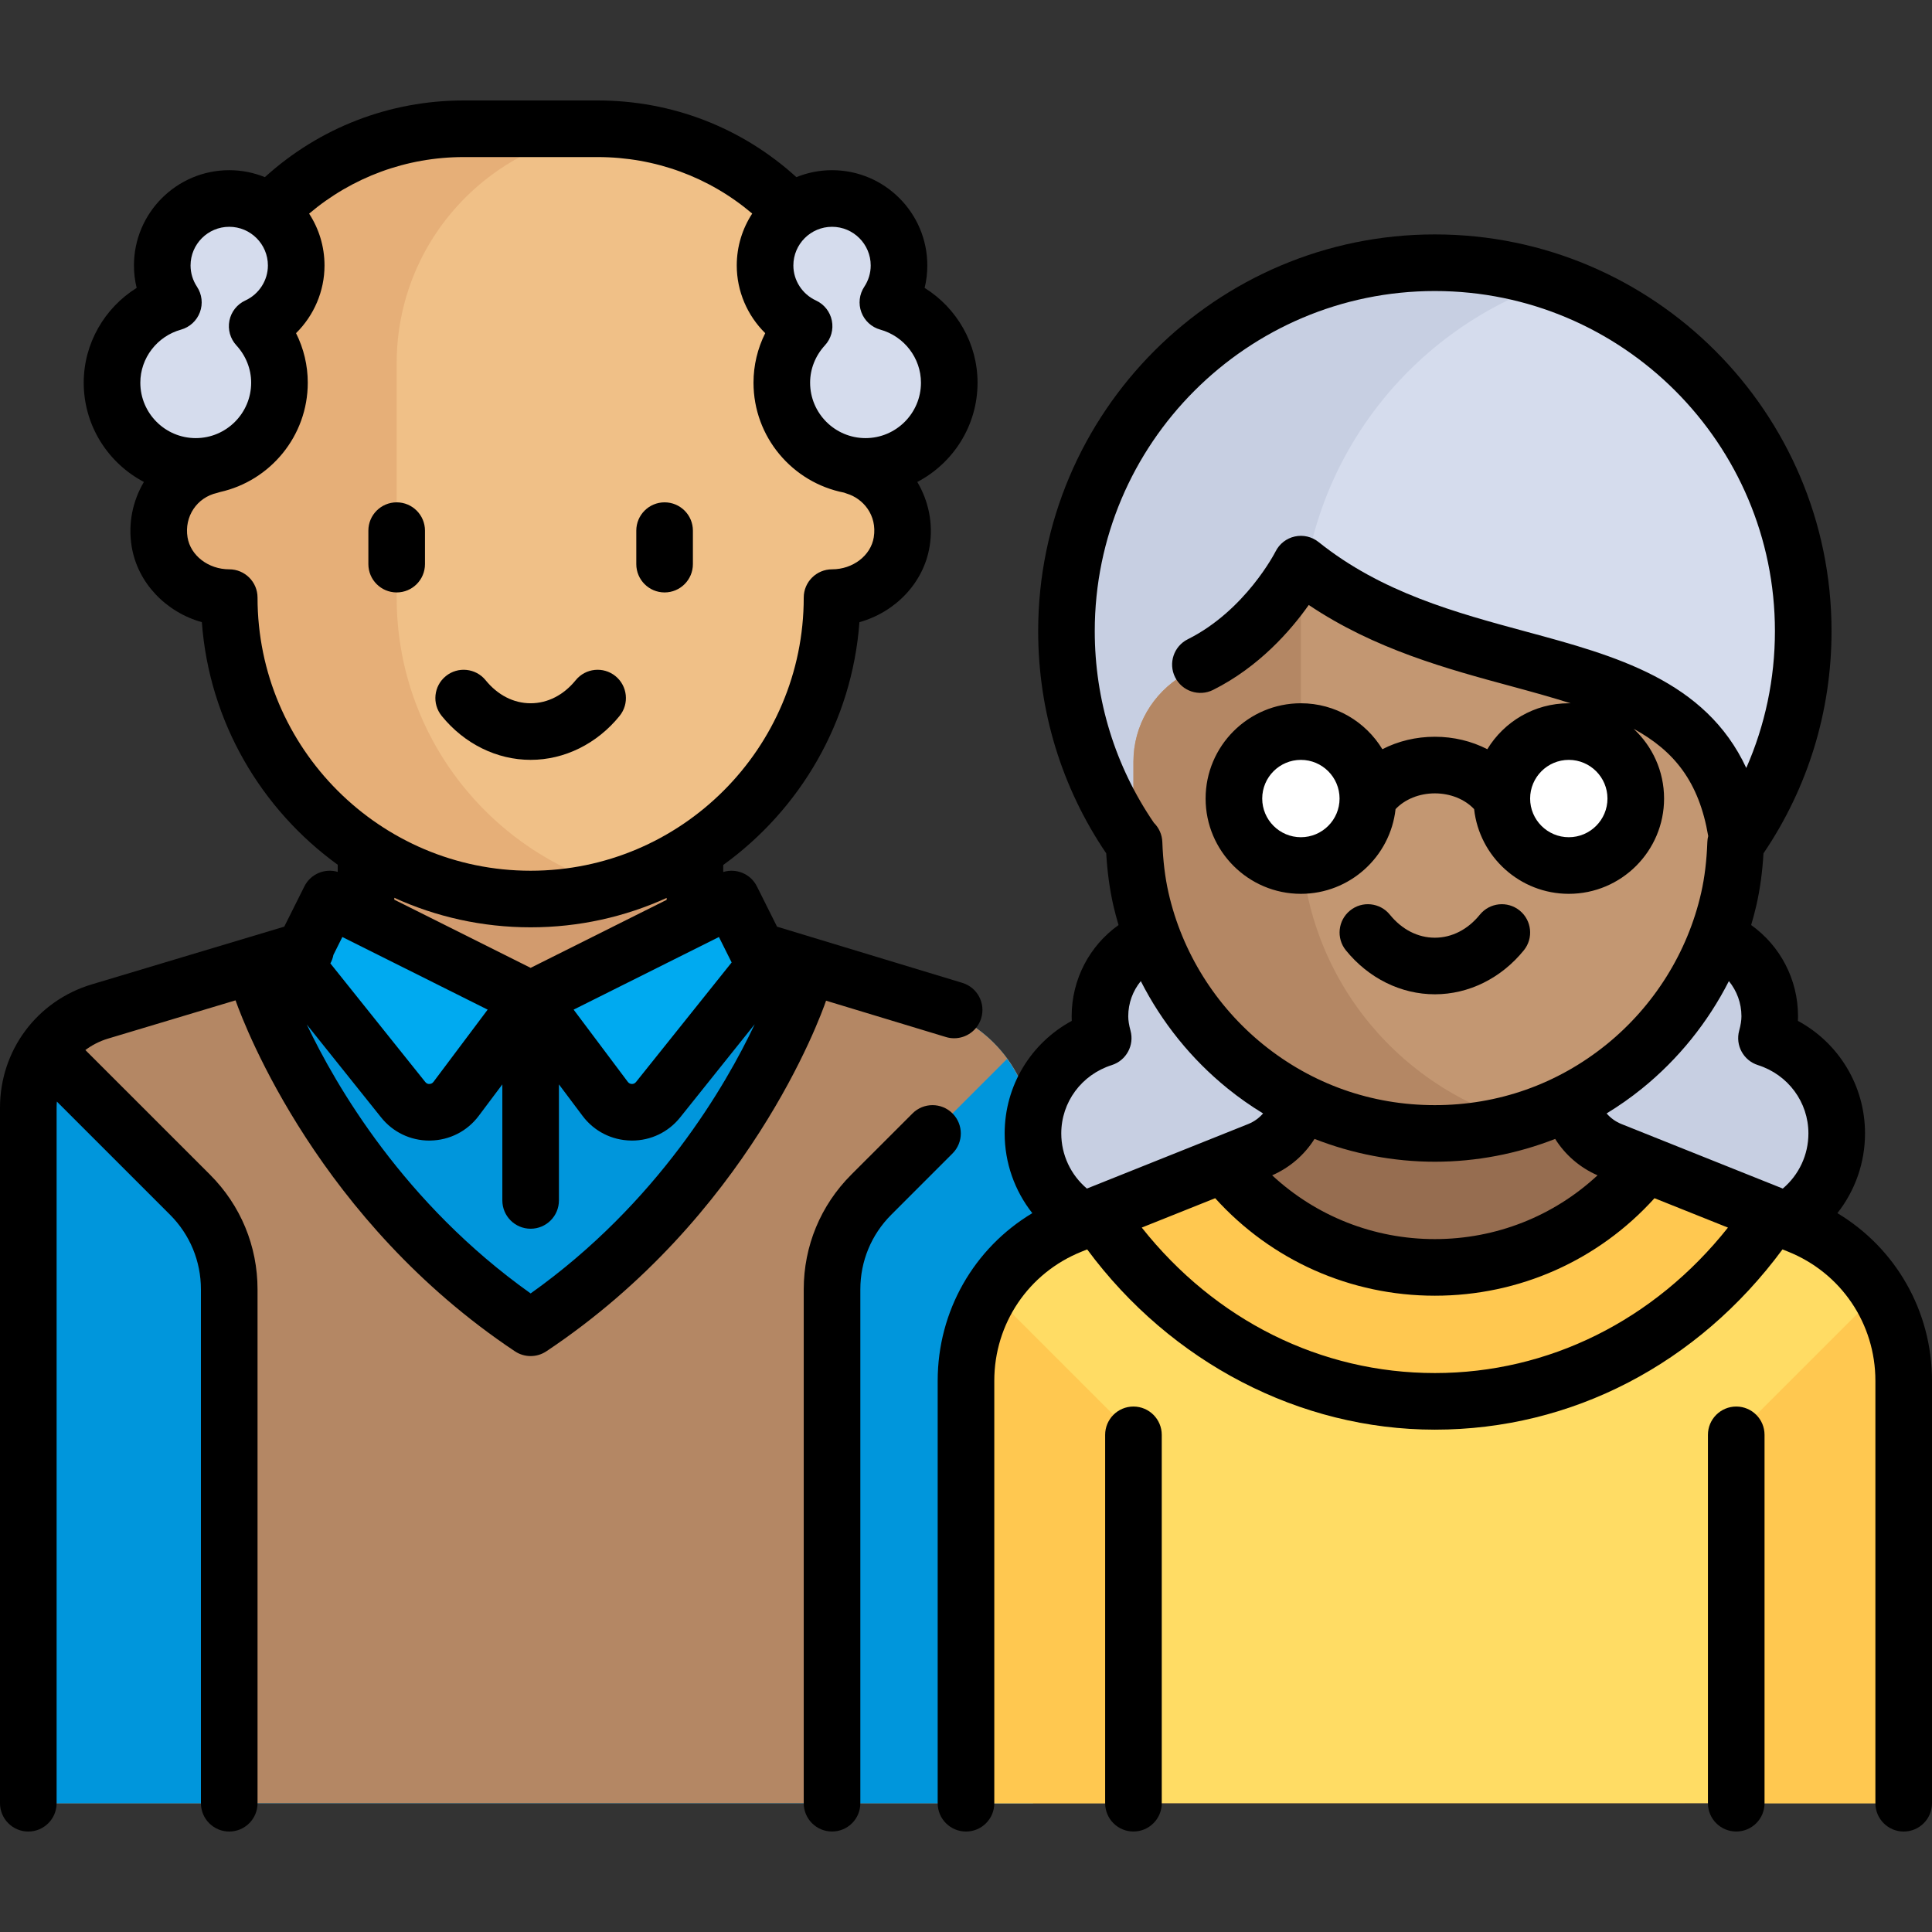
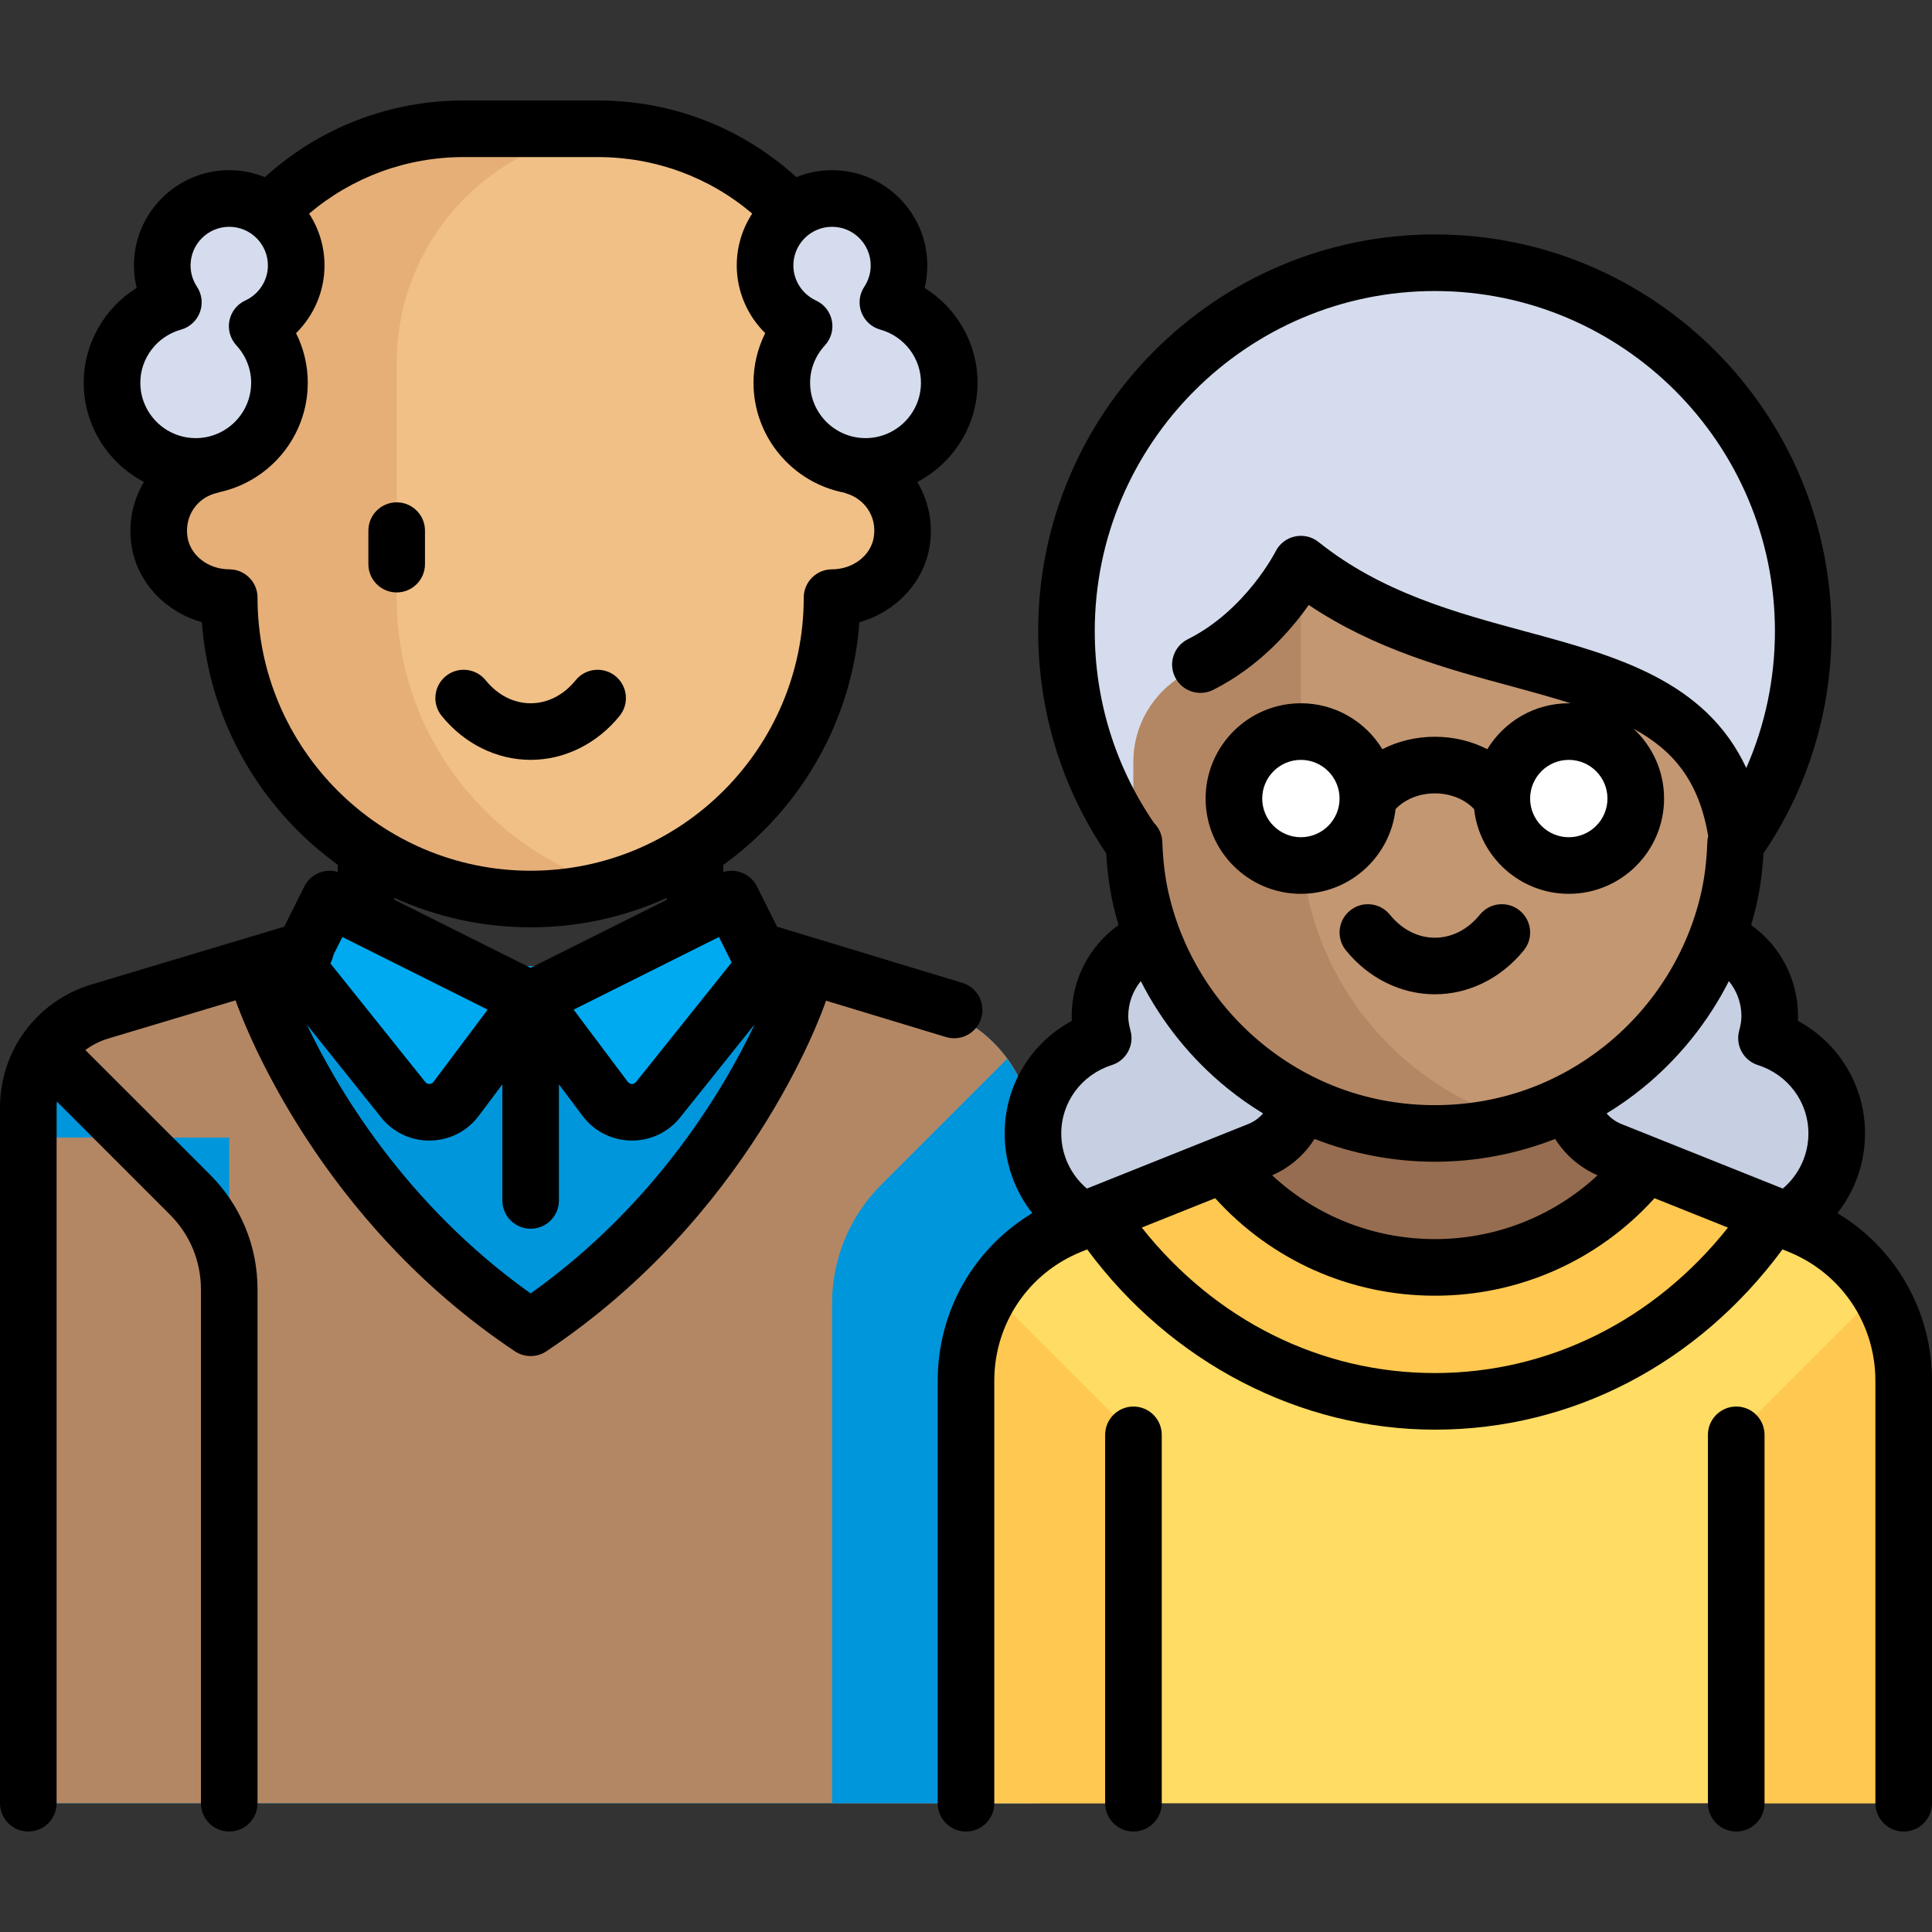
<svg xmlns="http://www.w3.org/2000/svg" width="90" height="90" viewBox="0 0 90 90" fill="none">
  <rect x="0" y="0" width="90" height="90" fill="#333333" stroke="none" />
  <path d="M43.393 46.938L35.64 44.999H13.799L6.045 46.938C3.267 47.632 1.318 50.128 1.318 52.992V84.001H48.12V52.992C48.12 50.128 46.171 47.632 43.393 46.938Z" fill="#0096DC" />
  <path d="M43.393 46.938L38.483 45.71C37.529 48.041 33.885 55.798 25.619 61.554C25.086 61.925 24.353 61.925 23.819 61.554C15.554 55.798 11.909 48.041 10.955 45.71L6.045 46.938C3.267 47.632 1.318 50.128 1.318 52.992V84.001H48.12V52.992C48.12 50.128 46.171 47.632 43.393 46.938Z" fill="#B48764" />
-   <path d="M32.52 37.199H16.919V46.559H32.52V37.199Z" fill="#D29B6E" />
  <path d="M38.76 21.599V16.919C38.76 10.888 33.87 5.998 27.839 5.998H21.599C15.568 5.998 10.679 10.888 10.679 16.919V21.599C8.956 21.599 7.559 22.996 7.559 24.719C7.559 26.442 8.956 27.839 10.679 27.839C10.679 35.594 16.965 41.88 24.719 41.88C32.474 41.88 38.76 35.594 38.76 27.839C40.483 27.839 41.88 26.442 41.88 24.719C41.88 22.996 40.483 21.599 38.76 21.599Z" fill="#F0C087" />
  <path d="M18.479 27.839V16.919C18.479 11.151 22.954 6.439 28.619 6.038C28.361 6.019 28.103 5.998 27.839 5.998H21.599C15.568 5.998 10.679 10.888 10.679 16.919V21.599C8.956 21.599 7.559 22.996 7.559 24.719C7.559 26.442 8.956 27.839 10.679 27.839C10.679 35.594 16.965 41.88 24.719 41.88C26.074 41.88 27.38 41.677 28.619 41.319C22.765 39.628 18.479 34.239 18.479 27.839Z" fill="#E6AF78" />
  <path d="M13.799 12.628C13.799 10.905 12.402 9.508 10.679 9.508C8.956 9.508 7.559 10.905 7.559 12.628C7.559 13.264 7.751 13.854 8.077 14.347C6.432 14.805 5.219 16.298 5.219 18.088C5.219 20.242 6.965 21.989 9.119 21.989C11.273 21.989 13.019 20.242 13.019 18.088C13.019 17.07 12.619 16.151 11.98 15.456C13.051 14.962 13.799 13.885 13.799 12.628Z" fill="#D5DCED" />
  <path d="M35.64 12.628C35.64 10.905 37.037 9.508 38.76 9.508C40.483 9.508 41.88 10.905 41.88 12.628C41.88 13.264 41.688 13.854 41.361 14.347C43.006 14.805 44.22 16.298 44.22 18.088C44.22 20.242 42.474 21.989 40.32 21.989C38.166 21.989 36.42 20.242 36.42 18.088C36.42 17.07 36.819 16.151 37.459 15.456C36.387 14.962 35.64 13.885 35.64 12.628Z" fill="#D5DCED" />
-   <path d="M8.394 55.196L2.525 49.327C1.768 50.366 1.318 51.634 1.318 52.992V84.001H10.679V60.711C10.679 58.642 9.857 56.658 8.394 55.196Z" fill="#0096DC" />
+   <path d="M8.394 55.196L2.525 49.327C1.768 50.366 1.318 51.634 1.318 52.992H10.679V60.711C10.679 58.642 9.857 56.658 8.394 55.196Z" fill="#0096DC" />
  <path d="M41.044 55.196L46.913 49.327C47.67 50.366 48.12 51.634 48.12 52.992V84.001H38.76V60.711C38.76 58.642 39.581 56.658 41.044 55.196Z" fill="#0096DC" />
  <path d="M15.359 41.88L24.719 46.56L21.247 51.189C20.636 52.005 19.418 52.024 18.781 51.227L13.799 45L15.359 41.88Z" fill="#00AAF0" />
  <path d="M34.079 41.88L24.719 46.56L28.191 51.189C28.803 52.005 30.02 52.024 30.657 51.227L35.639 45L34.079 41.88Z" fill="#00AAF0" />
  <path d="M77.761 43.44C80.346 43.44 82.441 45.535 82.441 48.12C82.441 48.215 82.419 48.304 82.413 48.398C84.241 49.035 85.561 50.755 85.561 52.8C85.561 55.385 83.466 57.48 80.881 57.48H73.081V48.12C73.081 45.535 75.176 43.44 77.761 43.44Z" fill="#C7CFE2" />
  <path d="M55.92 43.44C53.336 43.44 51.24 45.535 51.24 48.12C51.24 48.215 51.263 48.304 51.268 48.398C49.44 49.035 48.12 50.755 48.12 52.8C48.12 55.385 50.215 57.48 52.8 57.48H60.601V48.12C60.601 45.535 58.505 43.44 55.92 43.44Z" fill="#C7CFE2" />
  <path d="M83.778 57.079L75.042 53.584C74.153 53.229 73.495 52.495 73.221 51.612L73.081 48.12H60.6L60.46 51.612C60.187 52.495 59.527 53.229 58.639 53.584L49.903 57.079C46.942 58.263 45 61.132 45 64.321V84.002L88.681 84.001V64.321C88.681 61.132 86.74 58.263 83.778 57.079Z" fill="#966D50" />
  <path d="M83.778 57.078L76.951 54.347C74.519 57.215 70.895 59.039 66.84 59.039C62.786 59.039 59.162 57.215 56.729 54.347L49.903 57.078C46.942 58.262 45 61.131 45 64.32V84.001L88.681 84V64.32C88.681 61.131 86.74 58.263 83.778 57.078Z" fill="#FFDC64" />
  <path d="M66.841 46.559C76.318 46.559 84.001 38.876 84.001 29.399C84.001 19.922 76.318 12.239 66.841 12.239C57.364 12.239 49.681 19.922 49.681 29.399C49.681 38.876 57.364 46.559 66.841 46.559Z" fill="#D5DCED" />
-   <path d="M60.6 29.399C60.6 21.833 65.503 15.424 72.301 13.141C70.584 12.564 68.752 12.239 66.841 12.239C57.363 12.239 49.68 19.922 49.68 29.399C49.68 38.877 57.363 46.56 66.841 46.56C68.752 46.56 70.584 46.234 72.301 45.658C65.503 43.375 60.6 36.966 60.6 29.399Z" fill="#C7CFE2" />
  <path d="M66.841 52.8C59.086 52.8 52.8 46.514 52.8 38.76V35.478C52.8 33.817 53.692 32.293 55.122 31.446C57.208 30.21 58.815 28.519 59.733 27.413C60.228 26.819 61.088 26.676 61.729 27.109C69.546 32.39 80.881 31.253 80.881 37.2V38.76C80.881 46.514 74.595 52.8 66.841 52.8Z" fill="#C39772" />
  <path d="M60.601 38.76V26.902C60.273 26.971 59.962 27.138 59.733 27.413C58.815 28.519 57.208 30.21 55.122 31.446C53.692 32.293 52.8 33.817 52.8 35.479V38.257C52.8 44.705 56.951 50.596 63.17 52.301C65.851 53.036 68.413 52.913 70.741 52.24C64.886 50.548 60.601 45.159 60.601 38.76Z" fill="#B48764" />
  <path d="M73.081 34.859C71.79 34.859 70.74 35.908 70.74 37.199C70.74 38.49 71.789 39.539 73.081 39.539C74.372 39.539 75.421 38.49 75.421 37.199C75.421 35.908 74.372 34.859 73.081 34.859Z" fill="white" />
  <path d="M60.6 34.859C59.309 34.859 58.26 35.908 58.26 37.199C58.26 38.49 59.309 39.539 60.6 39.539C61.892 39.539 62.94 38.49 62.94 37.199C62.94 35.908 61.891 34.859 60.6 34.859Z" fill="white" />
  <path d="M52.8 66.84L46.183 60.223C45.435 61.43 45 62.836 45 64.32V84.001L52.8 84.001V66.84Z" fill="#FFC850" />
  <path d="M80.881 66.84L87.498 60.223C88.246 61.43 88.681 62.836 88.681 64.32V84.001L80.881 84.001V66.84Z" fill="#FFC850" />
  <path d="M66.841 65.28C73.603 65.28 79.575 61.958 83.26 56.871L76.952 54.347C74.519 57.215 70.895 59.039 66.841 59.039C62.786 59.039 59.162 57.215 56.73 54.347L50.421 56.871C54.106 61.958 60.079 65.28 66.841 65.28Z" fill="#FFC850" />
  <path d="M44.065 48.309C44.193 48.348 44.321 48.366 44.448 48.366C45.014 48.366 45.536 47.999 45.709 47.43C45.92 46.733 45.527 45.997 44.83 45.786L36.198 43.168L35.259 41.29C34.966 40.705 34.297 40.434 33.691 40.621V40.294C37.266 37.712 39.692 33.633 40.036 28.983C41.711 28.515 43.029 27.152 43.305 25.454C43.48 24.383 43.252 23.329 42.731 22.452C44.398 21.58 45.538 19.834 45.538 17.827C45.538 16.006 44.574 14.347 43.073 13.412C43.156 13.072 43.198 12.722 43.198 12.367C43.198 9.919 41.207 7.928 38.76 7.928C38.173 7.928 37.612 8.044 37.099 8.252C34.559 5.944 31.305 4.68 27.84 4.68H21.599C18.148 4.68 14.882 5.946 12.339 8.252C11.826 8.044 11.266 7.928 10.679 7.928C8.231 7.928 6.24 9.919 6.24 12.367C6.24 12.722 6.283 13.072 6.366 13.412C4.865 14.347 3.9 16.006 3.9 17.827C3.9 19.833 5.039 21.578 6.704 22.451C6.185 23.324 5.958 24.378 6.133 25.454C6.409 27.152 7.728 28.515 9.403 28.983C9.746 33.627 12.166 37.701 15.733 40.284V40.616C15.131 40.438 14.47 40.709 14.18 41.29L13.242 43.166L4.275 45.856C1.718 46.624 0 48.933 0 51.602V84.001C0 84.729 0.59 85.32 1.318 85.32C2.046 85.32 2.637 84.729 2.637 84.001V51.602C2.637 51.506 2.641 51.41 2.649 51.315L7.919 56.585C8.848 57.514 9.36 58.75 9.36 60.065V84.001C9.36 84.729 9.951 85.32 10.679 85.32C11.407 85.32 11.997 84.729 11.997 84.001V60.065C11.997 58.046 11.211 56.148 9.783 54.72L3.977 48.915C4.288 48.683 4.642 48.499 5.033 48.382L10.972 46.6C11.438 47.908 14.892 56.886 23.988 62.95C24.209 63.097 24.464 63.171 24.719 63.171C24.974 63.171 25.229 63.097 25.45 62.95C34.851 56.683 38.205 47.418 38.481 46.616L44.065 48.309ZM33.49 43.649L34.083 44.835L29.628 50.404C29.567 50.481 29.493 50.496 29.435 50.495C29.381 50.494 29.305 50.477 29.246 50.398L26.722 47.033L33.49 43.649ZM40.561 12.367C40.561 12.719 40.458 13.062 40.262 13.358C40.029 13.709 39.978 14.151 40.126 14.546C40.274 14.942 40.601 15.242 41.008 15.355C42.123 15.666 42.902 16.682 42.902 17.827C42.902 19.251 41.743 20.409 40.32 20.409C38.896 20.409 37.738 19.251 37.738 17.827C37.738 17.189 37.983 16.571 38.428 16.087C38.714 15.777 38.834 15.35 38.751 14.936C38.669 14.523 38.393 14.174 38.011 13.998C37.371 13.703 36.958 13.062 36.958 12.367C36.958 11.373 37.766 10.565 38.76 10.565C39.753 10.565 40.561 11.373 40.561 12.367ZM8.431 15.356C8.837 15.242 9.165 14.942 9.312 14.547C9.46 14.152 9.409 13.71 9.177 13.358C8.981 13.062 8.877 12.719 8.877 12.367C8.877 11.374 9.685 10.565 10.679 10.565C11.672 10.565 12.48 11.373 12.48 12.367C12.48 13.062 12.067 13.703 11.428 13.998C11.045 14.174 10.77 14.523 10.687 14.936C10.605 15.35 10.725 15.777 11.01 16.087C11.455 16.571 11.7 17.189 11.7 17.827C11.7 19.251 10.542 20.409 9.119 20.409C7.695 20.409 6.537 19.251 6.537 17.827C6.537 16.682 7.316 15.666 8.431 15.356ZM11.997 27.839C11.997 27.111 11.407 26.521 10.679 26.521C9.709 26.521 8.874 25.881 8.736 25.031C8.578 24.064 9.17 23.174 10.113 22.962C10.164 22.95 10.213 22.935 10.261 22.918C12.591 22.396 14.337 20.312 14.337 17.827C14.337 17.021 14.148 16.234 13.791 15.52C14.623 14.699 15.117 13.567 15.117 12.367C15.117 11.477 14.853 10.648 14.4 9.952C16.412 8.249 18.938 7.317 21.599 7.317H27.839C30.513 7.317 33.031 8.244 35.041 9.949C34.586 10.645 34.321 11.476 34.321 12.367C34.321 13.567 34.815 14.699 35.647 15.52C35.29 16.234 35.101 17.021 35.101 17.827C35.101 20.362 36.919 22.48 39.319 22.948C39.36 22.965 39.401 22.98 39.444 22.993C40.198 23.218 40.872 23.99 40.703 25.032C40.565 25.881 39.73 26.521 38.76 26.521C38.032 26.521 37.441 27.111 37.441 27.84C37.441 34.855 31.734 40.562 24.719 40.562C17.704 40.562 11.997 34.854 11.997 27.839ZM24.719 43.198C26.977 43.198 29.122 42.708 31.055 41.829V41.918L24.719 45.086L18.369 41.911V41.823C20.305 42.706 22.456 43.198 24.719 43.198ZM15.531 44.484L15.948 43.649L22.717 47.033L20.193 50.398C20.134 50.477 20.057 50.494 20.003 50.495C19.945 50.5 19.872 50.481 19.811 50.404L15.39 44.879C15.458 44.756 15.505 44.623 15.531 44.484ZM24.719 60.253C18.817 56.058 15.641 50.568 14.291 47.725L17.752 52.051C18.302 52.74 19.119 53.132 19.998 53.132C20.013 53.132 20.029 53.132 20.044 53.131C20.941 53.117 21.764 52.698 22.302 51.98L23.401 50.515V55.92C23.401 56.649 23.991 57.239 24.719 57.239C25.447 57.239 26.037 56.649 26.037 55.92V50.515L27.136 51.98C27.674 52.698 28.497 53.117 29.394 53.131C29.409 53.132 29.425 53.132 29.44 53.132C30.319 53.132 31.136 52.74 31.686 52.051L35.158 47.712C33.819 50.547 30.652 56.038 24.719 60.253Z" fill="black" />
  <path d="M28.863 33.35C29.322 32.784 29.235 31.954 28.67 31.495C28.104 31.037 27.274 31.123 26.816 31.689C26.255 32.38 25.51 32.761 24.719 32.761C23.928 32.761 23.184 32.38 22.623 31.689C22.165 31.123 21.334 31.037 20.769 31.495C20.203 31.954 20.117 32.784 20.576 33.35C21.631 34.651 23.142 35.397 24.72 35.397C26.297 35.397 27.808 34.651 28.863 33.35Z" fill="black" />
  <path d="M18.479 23.401C17.751 23.401 17.16 23.991 17.16 24.719V26.279C17.16 27.007 17.751 27.598 18.479 27.598C19.207 27.598 19.797 27.007 19.797 26.279V24.719C19.797 23.991 19.207 23.401 18.479 23.401Z" fill="black" />
-   <path d="M30.959 27.598C31.687 27.598 32.278 27.007 32.278 26.279V24.719C32.278 23.991 31.687 23.401 30.959 23.401C30.231 23.401 29.641 23.991 29.641 24.719V26.279C29.641 27.007 30.231 27.598 30.959 27.598Z" fill="black" />
-   <path d="M44.372 51.868C43.857 51.353 43.022 51.353 42.508 51.868L39.655 54.72C38.227 56.148 37.441 58.046 37.441 60.065V84.001C37.441 84.729 38.031 85.319 38.76 85.319C39.488 85.319 40.078 84.729 40.078 84.001V60.065C40.078 58.75 40.59 57.514 41.52 56.585L44.372 53.732C44.887 53.217 44.887 52.383 44.372 51.868Z" fill="black" />
  <path d="M66.841 46.318C68.419 46.318 69.929 45.572 70.985 44.27C71.444 43.705 71.357 42.875 70.792 42.416C70.226 41.957 69.396 42.044 68.937 42.609C68.377 43.301 67.632 43.682 66.841 43.682C66.05 43.682 65.306 43.301 64.745 42.609C64.287 42.044 63.456 41.957 62.891 42.416C62.325 42.875 62.239 43.705 62.697 44.27C63.753 45.572 65.263 46.318 66.841 46.318Z" fill="black" />
  <path d="M52.8 65.522C52.072 65.522 51.482 66.112 51.482 66.841V84.001C51.482 84.729 52.072 85.319 52.8 85.319C53.528 85.319 54.119 84.729 54.119 84.001V66.841C54.119 66.112 53.528 65.522 52.8 65.522Z" fill="black" />
  <path d="M80.881 65.522C80.153 65.522 79.562 66.112 79.562 66.841V84.001C79.562 84.729 80.153 85.319 80.881 85.319C81.609 85.319 82.199 84.729 82.199 84.001V66.841C82.199 66.112 81.609 65.522 80.881 65.522Z" fill="black" />
  <path d="M85.593 56.513C86.416 55.468 86.88 54.166 86.88 52.8C86.88 50.578 85.661 48.59 83.754 47.556C83.758 47.484 83.759 47.412 83.759 47.34C83.759 45.626 82.93 44.058 81.575 43.092C81.665 42.788 81.748 42.482 81.819 42.172C81.99 41.419 82.099 40.623 82.15 39.752C84.225 36.69 85.32 33.118 85.32 29.399C85.32 19.21 77.03 10.92 66.841 10.92C56.651 10.92 48.362 19.21 48.362 29.399C48.362 33.118 49.456 36.69 51.532 39.752C51.583 40.624 51.692 41.42 51.862 42.172C51.933 42.482 52.016 42.788 52.106 43.092C50.751 44.057 49.922 45.626 49.922 47.34C49.922 47.412 49.923 47.484 49.927 47.556C48.02 48.59 46.801 50.579 46.801 52.8C46.801 54.166 47.265 55.468 48.089 56.513C45.372 58.143 43.681 61.072 43.681 64.321V84.002C43.681 84.73 44.272 85.32 45 85.32C45.728 85.32 46.318 84.73 46.318 84.002V64.321C46.318 61.656 47.917 59.293 50.393 58.303L50.645 58.202C54.544 63.472 60.551 66.599 66.841 66.599C73.216 66.599 79.091 63.544 83.035 58.202L83.288 58.303C85.764 59.293 87.363 61.656 87.363 64.321V84.001C87.363 84.729 87.953 85.32 88.681 85.32C89.41 85.32 90 84.729 90 84.001V64.321C90 61.072 88.309 58.143 85.593 56.513ZM81.123 47.34C81.123 47.535 81.089 47.749 81.017 48.014C80.832 48.696 81.217 49.402 81.891 49.616C83.297 50.063 84.243 51.342 84.243 52.8C84.243 53.797 83.802 54.732 83.049 55.368L75.531 52.361C75.261 52.252 75.027 52.082 74.842 51.868C75.414 51.52 75.965 51.134 76.489 50.71C78.183 49.341 79.561 47.625 80.538 45.704C80.908 46.156 81.123 46.729 81.123 47.34ZM61.235 53.055C63.011 53.75 64.914 54.118 66.841 54.118C68.767 54.118 70.671 53.75 72.446 53.055C72.914 53.8 73.597 54.391 74.42 54.751C72.37 56.654 69.689 57.722 66.84 57.722C63.995 57.722 61.312 56.653 59.262 54.751C60.085 54.391 60.767 53.799 61.235 53.055ZM50.998 29.399C50.998 20.664 58.105 13.557 66.841 13.557C75.576 13.557 82.683 20.664 82.683 29.399C82.683 31.621 82.226 33.782 81.348 35.775C79.449 31.688 75.227 30.542 71.12 29.431C67.799 28.533 64.366 27.604 61.424 25.25C61.113 25.001 60.706 24.906 60.317 24.992C59.928 25.077 59.599 25.334 59.421 25.69C59.407 25.717 58.026 28.432 55.33 29.78C54.679 30.106 54.415 30.898 54.741 31.549C55.066 32.2 55.858 32.464 56.51 32.139C58.655 31.066 60.134 29.362 60.967 28.182C64.038 30.246 67.412 31.16 70.431 31.976C71.422 32.244 72.333 32.498 73.167 32.763C73.138 32.763 73.109 32.761 73.081 32.761C71.474 32.761 70.064 33.619 69.285 34.901C68.556 34.526 67.72 34.321 66.841 34.321C65.961 34.321 65.125 34.526 64.396 34.901C63.617 33.62 62.207 32.761 60.6 32.761C58.153 32.761 56.162 34.752 56.162 37.2C56.162 39.647 58.153 41.638 60.6 41.638C62.881 41.638 64.765 39.909 65.011 37.692C65.441 37.234 66.114 36.958 66.841 36.958C67.567 36.958 68.24 37.234 68.67 37.692C68.916 39.909 70.8 41.638 73.081 41.638C75.528 41.638 77.519 39.647 77.519 37.2C77.519 35.918 76.972 34.761 76.1 33.95C77.985 34.978 79.145 36.412 79.575 38.946C79.552 39.034 79.538 39.126 79.535 39.221C79.503 40.1 79.409 40.874 79.247 41.589C78.62 44.354 77.051 46.865 74.831 48.66C72.547 50.506 69.784 51.482 66.84 51.482C63.897 51.482 61.133 50.506 58.849 48.66C56.629 46.865 55.061 44.354 54.434 41.589C54.272 40.876 54.178 40.102 54.146 39.223C54.133 38.874 53.986 38.56 53.755 38.332C51.95 35.695 50.998 32.612 50.998 29.399ZM74.882 37.2C74.882 38.193 74.074 39.001 73.081 39.001C72.087 39.001 71.279 38.193 71.279 37.2C71.279 36.206 72.087 35.398 73.081 35.398C74.074 35.398 74.882 36.206 74.882 37.2ZM60.6 39.001C59.607 39.001 58.799 38.193 58.799 37.2C58.799 36.206 59.607 35.398 60.6 35.398C61.594 35.398 62.402 36.206 62.402 37.2C62.402 38.193 61.594 39.001 60.6 39.001ZM51.791 49.616C52.464 49.402 52.849 48.696 52.664 48.014C52.592 47.749 52.558 47.535 52.558 47.34C52.558 46.729 52.773 46.156 53.143 45.704C54.12 47.625 55.498 49.341 57.192 50.71C57.716 51.134 58.267 51.52 58.839 51.868C58.654 52.082 58.42 52.252 58.149 52.361L50.632 55.368C49.879 54.732 49.438 53.797 49.438 52.8C49.438 51.342 50.384 50.063 51.791 49.616ZM66.841 63.962C61.527 63.962 56.616 61.508 53.187 57.185L56.608 55.817C59.225 58.713 62.909 60.359 66.841 60.359C70.776 60.359 74.456 58.714 77.073 55.817L80.495 57.186C77.065 61.507 72.146 63.962 66.841 63.962Z" fill="black" />
</svg>